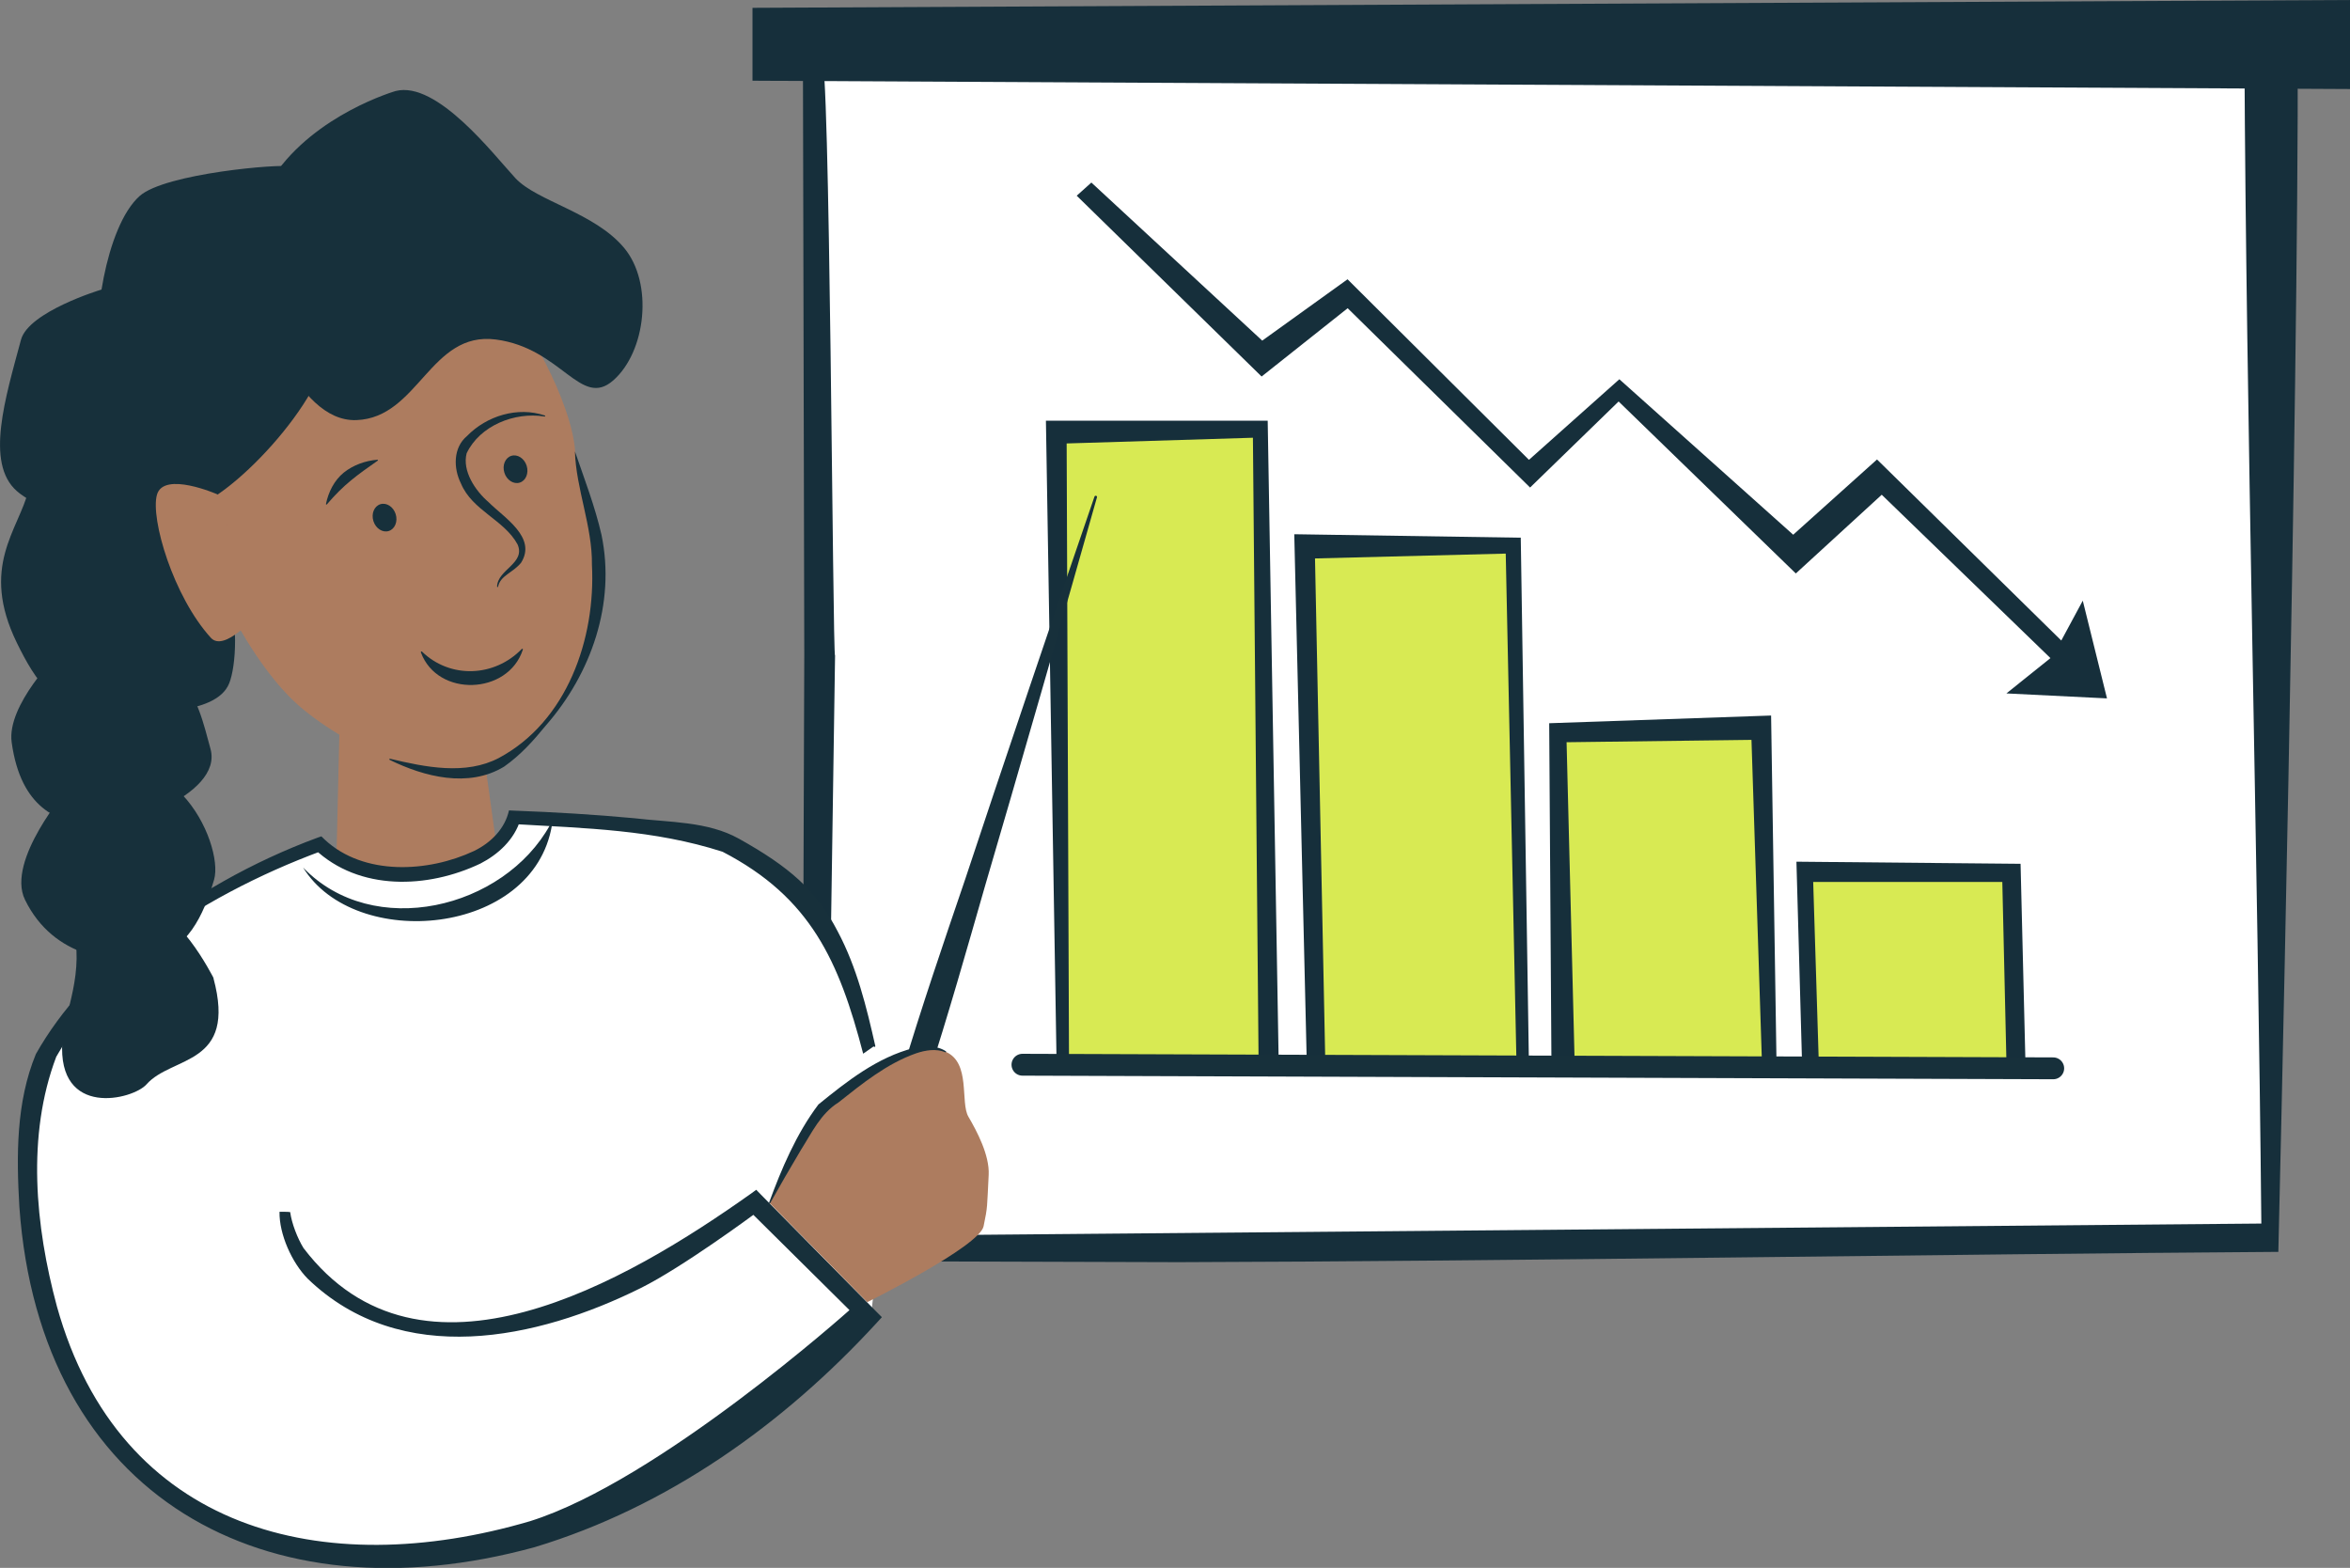
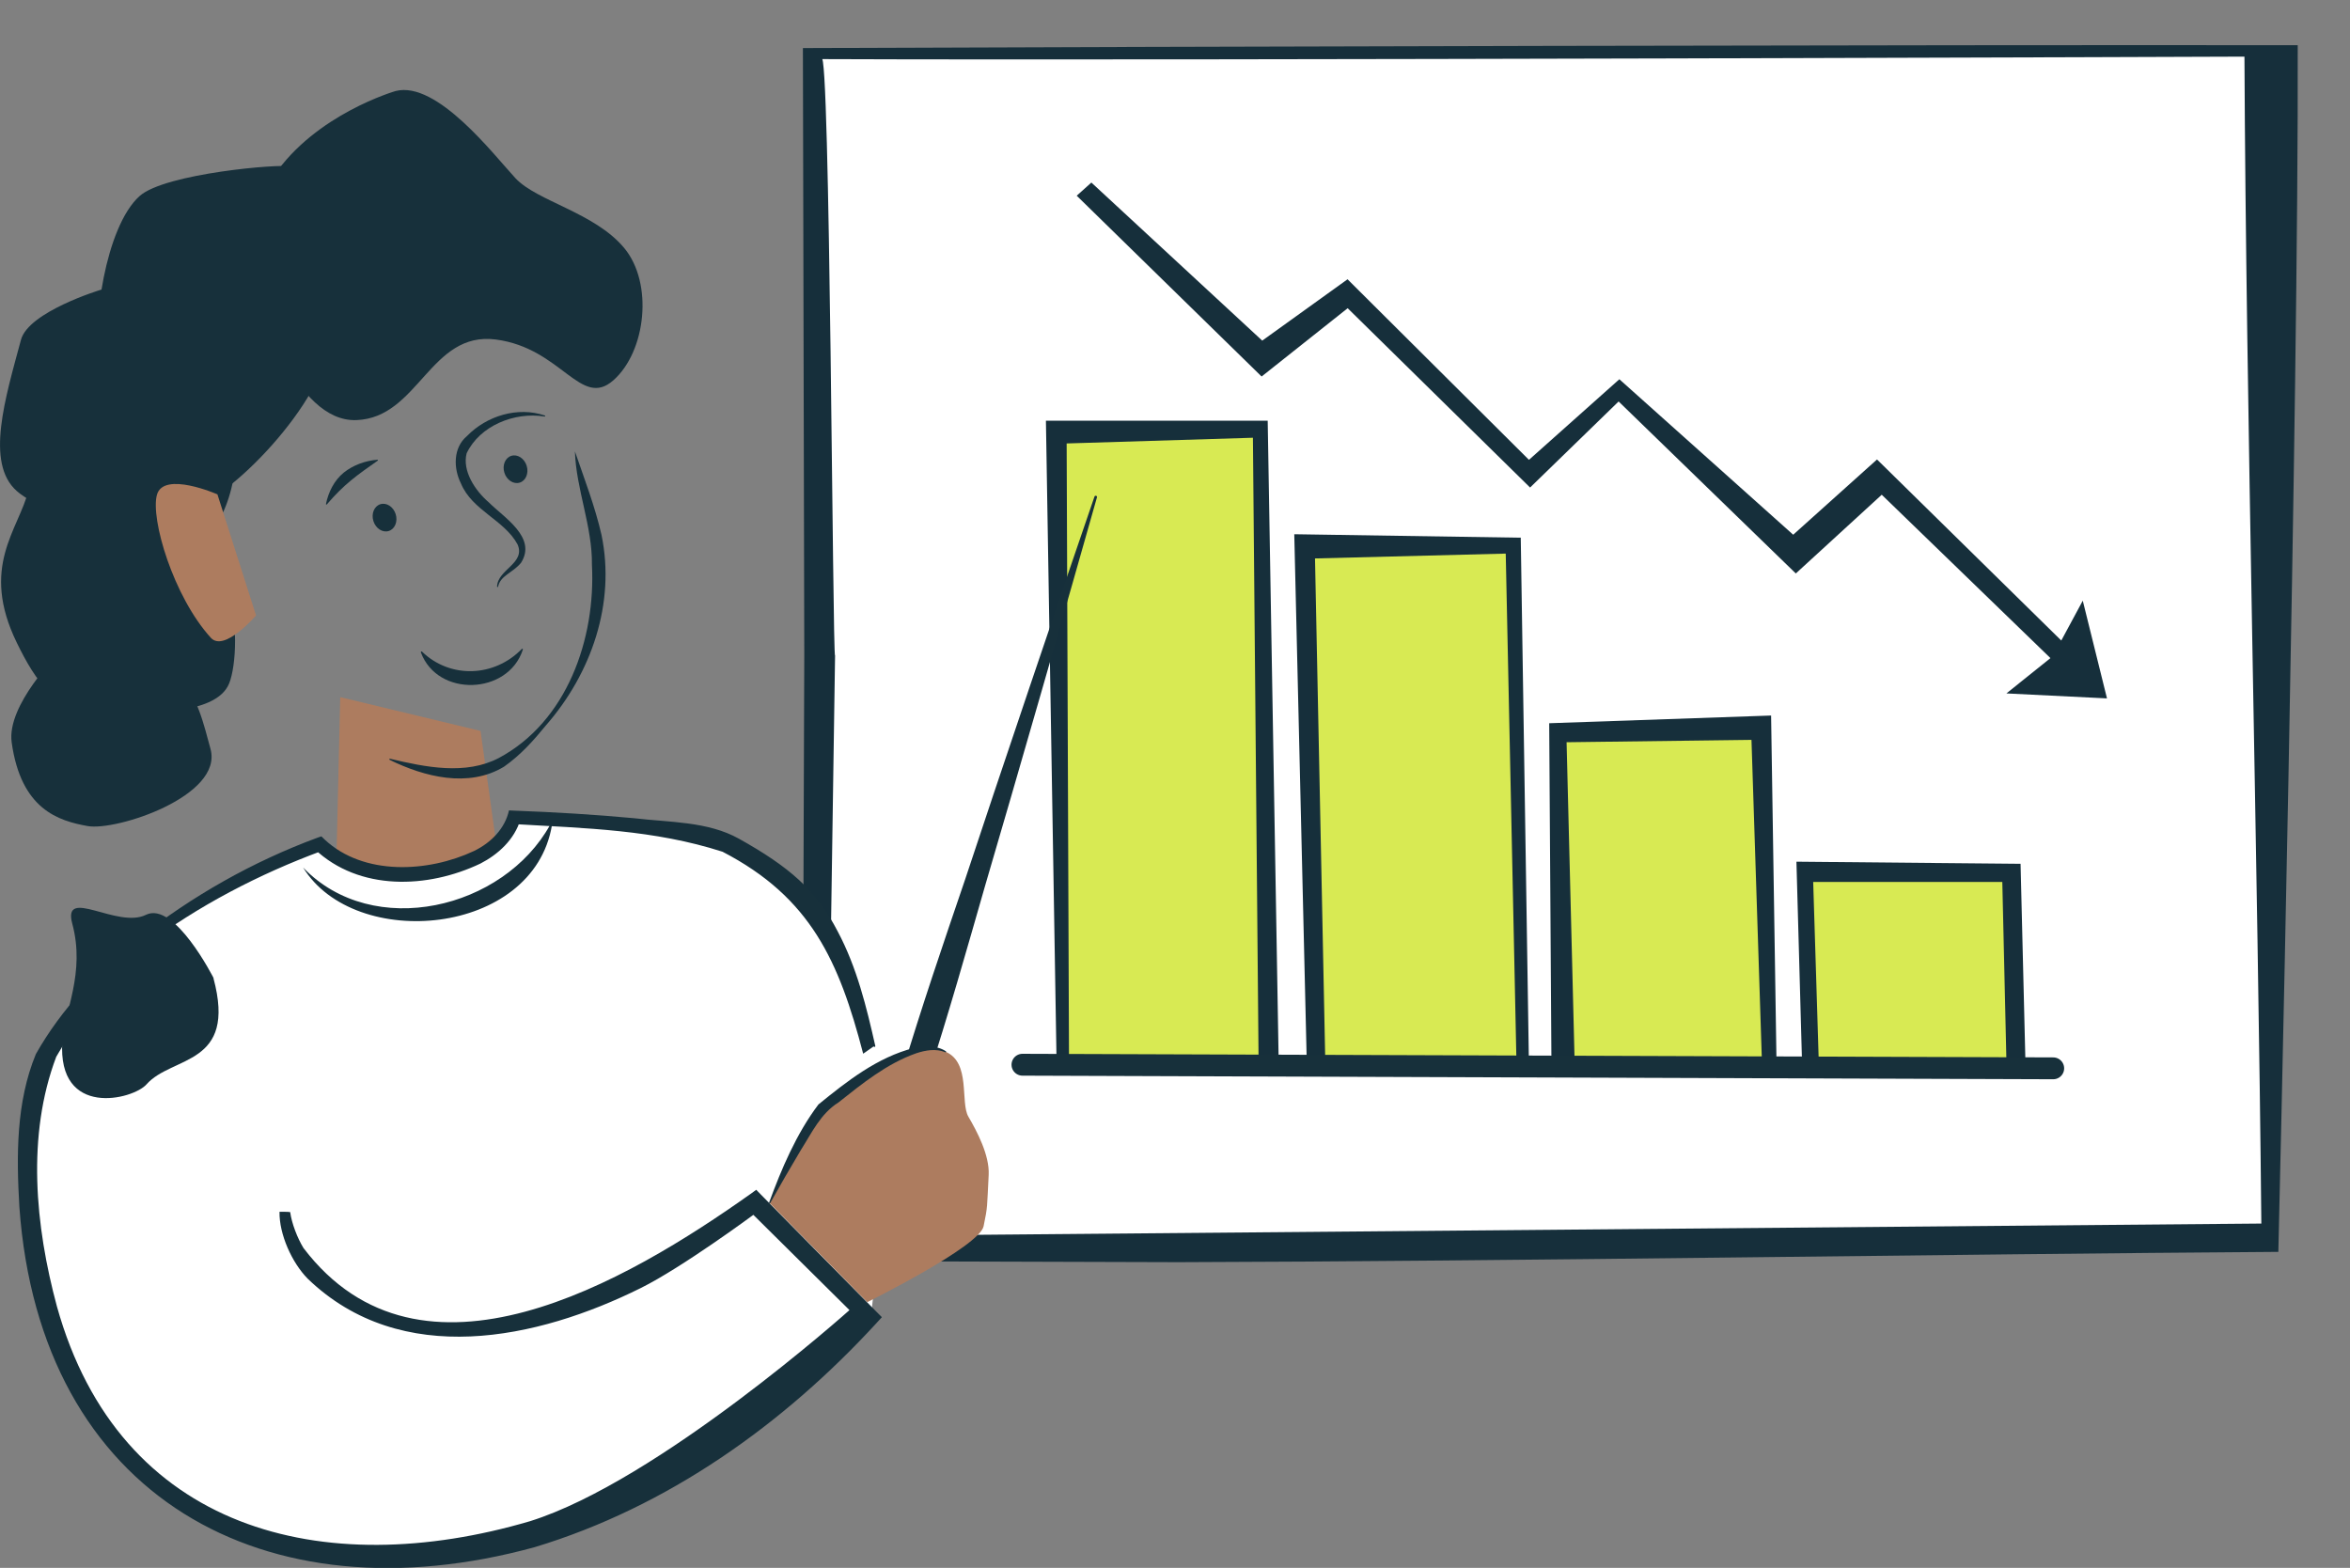
<svg xmlns="http://www.w3.org/2000/svg" id="Layer_1" viewBox="0 0 189.25 126.26">
  <rect x="0" y="0" width="189.25" height="126.26" fill="#808080" stroke="none" />
  <defs>
    <style>.cls-1,.cls-2{fill:#fff;}.cls-3{fill:#d8ea53;}.cls-4{fill:#ad7c5f;}.cls-5{fill:#17303b;}.cls-6{fill:#162f3b;}.cls-2{stroke:#17303b;stroke-linecap:round;stroke-miterlimit:10;stroke-width:1.76px;}</style>
  </defs>
  <polygon class="cls-1" points="182.47 99.9 64.94 101.21 64.94 4.15 184.53 4.15 182.47 99.9" />
  <path class="cls-6" d="m183.48,100.81c-26.62.18-61.94.76-88.56.83,0,0-29.98-.09-29.98-.09h-.34s0-.34,0-.34l.17-48.53-.11-48.53v-.28s.28,0,.28,0c30.07-.12,90.03-.27,120.1-.23.08,28.37-1.56,97.17-1.56,97.17Zm-1.37-2.28c-.27-28.57-1.23-65.84-1.36-93.97,0,0-84.8.32-114.6.2.7-1.83.9,48.46,1.1,48.02,0,0-.7,46.76-.7,46.76l115.56-1.01Z" />
  <polyline class="cls-3" points="125.44 85.51 125.26 58.74 142.12 58.74 142.57 85.86" />
  <polygon class="cls-6" points="141.9 85.78 141.05 59.58 126.16 59.77 126.81 85.58 124.94 85.52 124.76 58.24 142.63 57.62 143.07 85.86 141.9 85.78" />
  <polyline class="cls-3" points="105.74 85.69 104.89 44.08 121.75 44.08 122.63 85.86" />
  <polygon class="cls-6" points="122.13 85.87 121.26 44.58 105.9 44.97 106.73 85.61 105.24 85.7 104.23 43.02 122.47 43.3 123.13 85.85 122.13 85.87" />
  <polyline class="cls-3" points="85.59 85.69 84.74 34.38 101.6 34.38 102.48 85.86" />
  <polygon class="cls-6" points="101.36 85.89 100.9 35.25 85.9 35.71 86.09 85.68 85.09 85.7 84.23 33.88 102.09 33.88 102.98 85.85 101.36 85.89" />
  <polyline class="cls-3" points="145.63 85.86 145.51 70.52 162.27 70.52 162.62 85.87" />
  <polygon class="cls-6" points="161.59 85.88 161.25 71.02 146.02 71.02 146.48 85.88 145.13 85.87 144.67 69.39 162.72 69.56 163.12 85.86 161.59 85.88" />
  <line class="cls-2" x1="82.34" y1="85.74" x2="165.35" y2="86.03" />
  <polygon class="cls-6" points="167.3 55.1 151.54 39.84 144.62 46.18 130.35 32.33 123.22 39.26 108.53 24.82 101.6 30.32 86.71 15.76 87.89 14.7 101.65 27.43 108.52 22.49 123.13 37.03 130.41 30.54 144.41 43.06 151.16 37 167.81 53.36 167.3 55.1" />
  <polygon class="cls-6" points="167.73 48.37 165.32 52.84 161.58 55.84 169.68 56.24 167.73 48.37" />
-   <polygon class="cls-6" points="189.25 7.17 60.6 6.5 60.6 .63 189.25 0 189.25 7.17" />
  <polygon class="cls-4" points="27.4 56.14 27 73 40.63 72.74 38.7 58.86 27.4 56.14" />
  <path class="cls-1" d="m70.09,106.07c.76-3.49.68-19.93.63-20.27-2.14-13.52-8.91-15.47-11.26-17.83-2.45-2.45-18.07-2.17-18.07-2.17-.33,1.14-1.63,3.72-7.37,4.49s-8.28-2.31-8.28-2.31c0,0-15.45,5.23-22.41,16.6-3.62,5.92-4.47,42.59,30.08,41.03,20.73-.94,36.67-19.54,36.67-19.54" />
  <path class="cls-5" d="m4.73,52.62s-4.21,4.15-3.79,7.16c.75,5.42,3.79,6.32,6.11,6.74s10.96-2.42,9.9-6.22-1.9-9.37-12.22-7.69Z" />
  <path class="cls-5" d="m9.13,39.45s-6.02-3.2-6.83.02c-.8,3.21-3.94,6.16-.94,12.3,1.5,3.08,3.21,5.63,6.7,5.63,3.48,0,9.33.3,10.4-2.38s1.17-14.68-9.33-15.56Z" />
  <path class="cls-5" d="m8.1,23.34s-5.8,1.76-6.41,4.02c-1.25,4.66-2.9,9.92-.34,12.18,2.56,2.26,12.39,4.96,14.68,4.01,2.28-.95,3.89-7.1,2.25-9.38-1.64-2.28-3.77-12.52-10.18-10.83Z" />
-   <path class="cls-4" d="m41.41,25.73c-2.74-4.61-5.99-5.8-7.34-6.21-2.64-.8-15.32-1.63-19.4,4.72,0,0-4.28,5.14-2.63,9.64,1.64,4.5,3.42,6.33,3.84,8.76.41,2.43,4.1,10.85,8.52,14.47,4.57,3.75,12.24,6.86,16.26,4.12,4.02-2.74,10.42-10.54,6.2-22.37-.26-.73-.3-1.6-.54-2.47-.26-4.13-4.36-11.13-4.89-10.67Z" />
  <path class="cls-5" d="m31.41,61.1c2.85.68,6.09,1.34,8.76-.06,5.5-2.94,7.81-9.61,7.5-15.56.04-3.08-1.28-6.12-1.37-9.13.75,2.19,1.61,4.41,2.14,6.72,1.15,5.53-.83,11.18-4.48,15.35-.99,1.21-2.03,2.38-3.37,3.32-2.87,1.74-6.44.81-9.21-.55-.05-.02-.02-.11.03-.09h0Z" />
  <path class="cls-5" d="m23.42,13.41c-.76-.25-10.12.55-12.17,2.37-2.81,2.5-3.85,10.67-3.19,12.92,1.13,3.84,3.99,12.47,7.05,12.22,3.06-.25,11.3-8.83,11.3-13.41s.82-12.83-3-14.1Z" />
  <path class="cls-5" d="m31.86,7.33s-6.44,1.85-9.81,6.84c-1.56,2.3-4.18,6.44-2.6,8.34,1.59,1.9,4.24,11.5,9.25,11.32,5.01-.18,5.93-7.18,11.23-6.49,5.3.69,6.83,5.6,9.46,3.29,2.63-2.31,3.25-7.82.87-10.67-2.38-2.85-7.02-3.75-8.75-5.61-1.73-1.86-6.31-7.87-9.65-7.02Z" />
  <path class="cls-5" d="m42.1,52.33c-1.19,3.63-6.85,3.84-8.2.22-.03-.05.02-.12.08-.08,2.28,2.21,5.84,2.06,8.04-.21.05-.05.12.02.08.08h0Z" />
  <path class="cls-5" d="m30.41,37.1c-1.66,1.17-2.69,1.88-4.09,3.52-.02.03-.08,0-.07-.04.2-.96.66-1.89,1.43-2.52.78-.62,1.74-.96,2.72-1.04.05,0,.05.07,0,.08h0Z" />
  <ellipse class="cls-5" cx="30.97" cy="41.68" rx=".94" ry="1.13" transform="translate(-11.15 11.31) rotate(-17.59)" />
  <ellipse class="cls-5" cx="41.52" cy="37.78" rx=".94" ry="1.13" transform="translate(-9.48 14.32) rotate(-17.59)" />
  <path class="cls-5" d="m43.84,33.54c-2.4-.39-5.2.74-6.26,2.96-.37,1.42.69,3.02,1.78,3.95,1.22,1.23,3.9,2.82,2.6,4.87-.7.84-1.65,1.01-1.85,1.92,0,.05-.08.05-.08,0,.03-1.38,2.32-1.87,1.65-3.4-1.07-1.98-3.66-2.73-4.56-4.91-.61-1.21-.64-2.88.49-3.82,1.59-1.63,4.08-2.39,6.27-1.65.05.02.02.1-.03.08h0Z" />
  <path class="cls-5" d="m69.51,84.84c-1.94-7.44-4.22-12.57-11.32-16.25-5.53-1.78-11.02-1.89-16.81-2.23,0,0,.54-.39.54-.39-.49,1.66-1.83,2.85-3.23,3.57-4.23,2.02-9.75,2.24-13.36-1.17,0,0,.59.15.59.15-5.06,1.87-9.97,4.42-14.31,7.69-3.22,2.45-5.02,5.39-7.08,8.89-2.4,6.34-1.69,13.64.05,20.09,5.04,18.11,21.46,22.2,38.1,17.31,10.34-3.23,25.73-17,25.73-17l-7.74-7.67s-5.72,4.23-9.06,5.89c-8.33,4.14-19.3,6.51-26.83-.75-1.27-1.29-2.3-3.57-2.27-5.39.04,0,.85,0,.86.03.12.9.59,2.11,1.07,2.89,9.47,12.45,26.07,2.69,36.01-4.36,0,0,.45-.33.45-.33l.39.4,9.28,9.41.45.45-.42.46c-7.51,8.18-16.85,14.83-27.54,18.06-21.71,5.95-39.84-4.05-41.5-27.41-.24-4.11-.27-8.42,1.33-12.3,2.06-3.65,4.98-6.69,8.23-9.3,4.37-3.44,9.22-6.19,14.44-8.12,0,0,.32-.11.32-.11l.28.27c3.14,2.92,8.32,2.64,12.01.91,1.4-.68,2.5-1.82,2.82-3.27,0,0,.42.02.42.02,3.23.12,6.45.31,9.67.61,2.83.34,5.9.24,8.43,1.65,4.04,2.26,6.24,4.14,7.96,7.48,1.54,2.9,2.31,6.07,3.02,9.21.02.08-.11.11-.13.03l-.86.6Z" />
  <path class="cls-4" d="m17.51,39.81s-4.33-1.9-4.87.03c-.54,1.93,1.32,8.2,4.34,11.52,1.08,1.19,3.64-1.8,3.64-1.8l-3.11-9.75Z" />
  <line class="cls-1" x1="88.24" y1="40.02" x2="68.83" y2="102.09" />
  <path class="cls-5" d="m88.34,40.05c-2.2,7.81-6.71,23.47-9,31.25-2.99,10.41-5.97,21.13-10.55,30.87,1.86-10.65,5.44-21.1,8.94-31.37,2.54-7.69,7.77-23.16,10.41-30.81.04-.12.24-.07.2.06h0Z" />
  <path class="cls-5" d="m24.41,69.86c5.64,5.87,16.15,3.35,19.9-3.45.02-.07.15-.04.14.04-1.5,8.95-15.88,10.18-20.04,3.41h0Z" />
  <path class="cls-5" d="m17.2,78.76s-3.15-6.23-5.45-5.09c-2.3,1.14-6.74-2.31-5.93.71,1.07,3.97-.64,7.09-.8,9.47-.42,6.22,5.7,4.7,6.78,3.47,2.06-2.33,7.3-1.45,5.39-8.55Z" />
-   <path class="cls-5" d="m5.47,63.51s-5,5.78-3.46,8.94c2.32,4.76,7.29,5.21,10.16,4.65,2.88-.56,4.21-3.33,5.07-6.26.85-2.93-3.76-12.89-11.77-7.33Z" />
  <path class="cls-4" d="m61.97,96.88s3.94-7.15,4.68-7.56,6.6-5.87,9.51-4.62c2.04.88,1.15,4.07,1.83,5.23s1.71,3.1,1.63,4.68c-.14,2.65-.07,2.51-.41,4.14s-9.37,6.11-9.37,6.11l-7.87-7.99Z" />
  <path class="cls-5" d="m61.93,96.86c1-2.73,2.21-5.58,3.98-7.92,2.29-1.86,4.74-3.8,7.69-4.55.84-.16,1.83-.23,2.58.27.04.03,0,.1-.04.08-.76-.32-1.63-.17-2.39.09-2.34.83-4.3,2.42-6.23,3.95-1.44.9-2.14,2.44-3.02,3.82-.85,1.42-1.67,2.85-2.48,4.29-.02.05-.1,0-.08-.04h0Z" />
</svg>